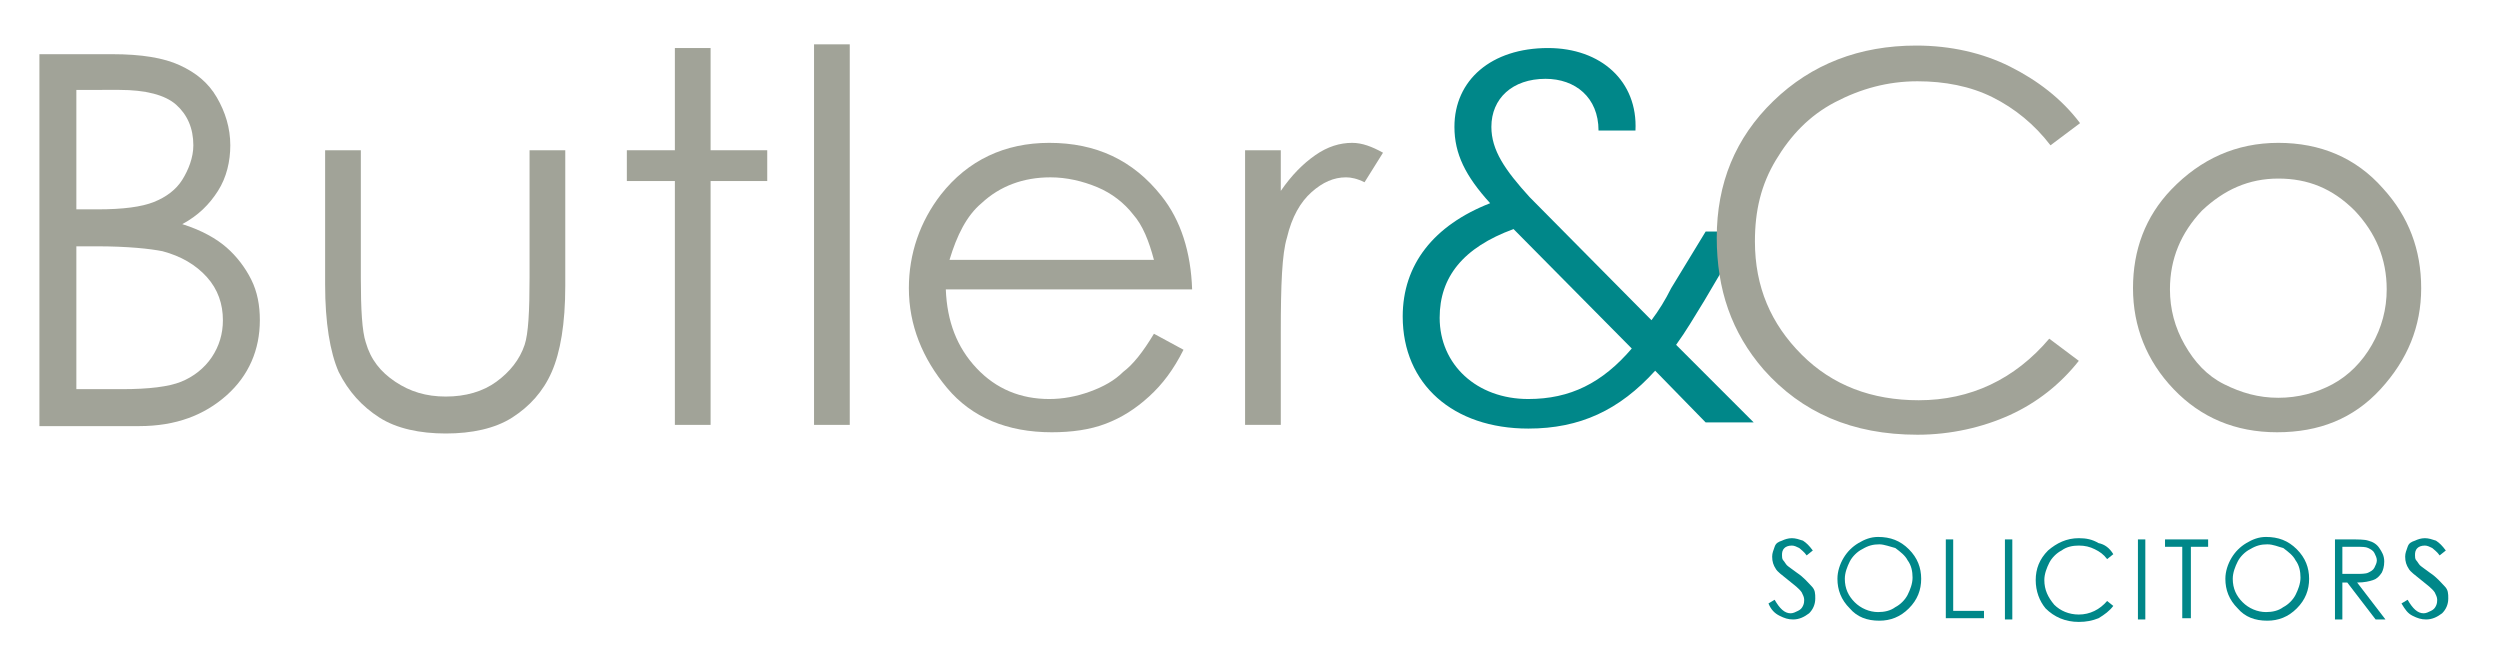
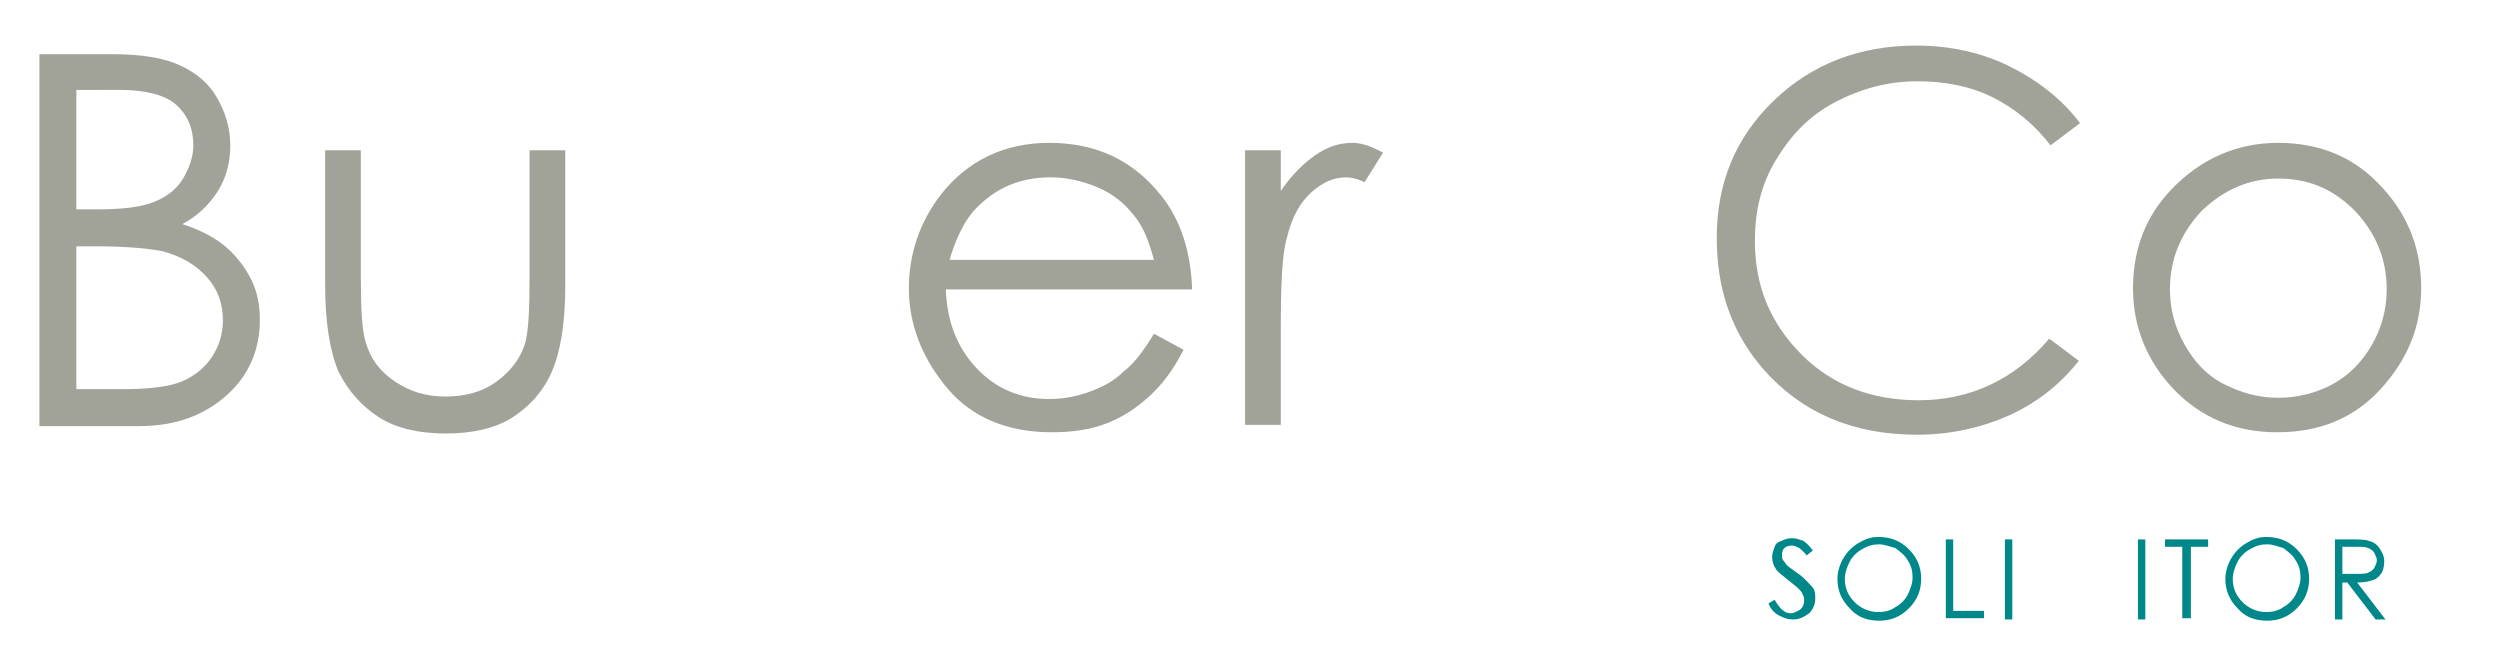
<svg xmlns="http://www.w3.org/2000/svg" version="1.1" id="Layer_1" x="0px" y="0px" viewBox="0 0 203 53" style="enable-background:new 0 0 203 53;" xml:space="preserve">
  <style type="text/css">
	.st0{fill:#008789;}
	.st1{fill:#A1A398;}
</style>
  <g>
    <g>
-       <path class="st0" d="M129.8,10.6c0-2.7-1.9-4.2-4.3-4.2c-2.7,0-4.4,1.6-4.4,3.9c0,1.9,1.1,3.5,3.1,5.7l9.9,10    c0.6-0.8,1.1-1.6,1.6-2.6l2.8-4.6h3.2l-3.3,5.6c-0.8,1.3-1.5,2.5-2.3,3.6l6.3,6.3h-3.9l-4.1-4.2c-2.9,3.2-6.1,4.7-10.3,4.7    c-6.1,0-10.2-3.6-10.2-9.1c0-4.2,2.5-7.4,7.1-9.2c-2-2.2-2.9-4-2.9-6.2c0-3.8,3-6.4,7.6-6.4c4.3,0,7.3,2.7,7.1,6.7H129.8z     M132.5,28.3l-9.6-9.7c-4.1,1.5-6,3.9-6,7.2c0,3.8,3,6.6,7.2,6.6C127.5,32.4,130.1,31.1,132.5,28.3z" />
-     </g>
+       </g>
    <g>
      <path class="st1" d="M3.2,4.4h5.9c2.4,0,4.2,0.3,5.5,0.9s2.3,1.4,3,2.6s1.1,2.5,1.1,3.9c0,1.3-0.3,2.6-1,3.7    c-0.7,1.1-1.6,2-2.9,2.7c1.6,0.5,2.8,1.2,3.6,1.9s1.5,1.6,2,2.6s0.7,2.1,0.7,3.3c0,2.4-0.9,4.5-2.7,6.1s-4.1,2.5-7.1,2.5H3.2V4.4z     M6.2,7.3V17h1.7c2.1,0,3.6-0.2,4.6-0.6c1-0.4,1.8-1,2.3-1.8s0.9-1.8,0.9-2.8c0-1.4-0.5-2.5-1.4-3.3s-2.5-1.2-4.6-1.2H6.2z     M6.2,20v11.6h3.7c2.2,0,3.8-0.2,4.8-0.6c1-0.4,1.9-1.1,2.5-2c0.6-0.9,0.9-1.9,0.9-3c0-1.3-0.4-2.5-1.3-3.5s-2.1-1.7-3.6-2.1    c-1-0.2-2.8-0.4-5.4-0.4H6.2z" />
      <path class="st1" d="M26.4,12.2h2.9v10.4c0,2.5,0.1,4.3,0.4,5.2c0.4,1.4,1.2,2.4,2.4,3.2c1.2,0.8,2.5,1.2,4.1,1.2s3-0.4,4.1-1.2    c1.1-0.8,1.9-1.8,2.3-3c0.3-0.9,0.4-2.7,0.4-5.5V12.2h2.9v11c0,3.1-0.4,5.4-1.1,7s-1.8,2.8-3.2,3.7s-3.3,1.3-5.4,1.3    s-4-0.4-5.4-1.3s-2.5-2.1-3.3-3.7c-0.7-1.6-1.1-4-1.1-7.1V12.2z" />
-       <path class="st1" d="M54.8,3.9h2.9v8.3h4.6v2.5h-4.6v19.8h-2.9V14.7h-3.9v-2.5h3.9V3.9z" />
-       <path class="st1" d="M66.1,3.6H69v30.9h-2.9V3.6z" />
      <path class="st1" d="M93.7,27.1l2.4,1.3c-0.8,1.6-1.7,2.8-2.8,3.8s-2.2,1.7-3.5,2.2s-2.8,0.7-4.4,0.7c-3.6,0-6.5-1.2-8.5-3.6    s-3.1-5.1-3.1-8.1c0-2.8,0.9-5.4,2.6-7.6c2.2-2.8,5.2-4.2,8.8-4.2c3.8,0,6.8,1.4,9.1,4.3c1.6,2,2.4,4.6,2.5,7.6H76.8    c0.1,2.6,0.9,4.7,2.5,6.4c1.6,1.7,3.6,2.5,5.9,2.5c1.1,0,2.2-0.2,3.3-0.6c1.1-0.4,2-0.9,2.7-1.6C92,29.6,92.8,28.6,93.7,27.1z     M93.7,21.1c-0.4-1.5-0.9-2.8-1.7-3.7c-0.7-0.9-1.7-1.7-2.9-2.2s-2.5-0.8-3.8-0.8c-2.2,0-4.1,0.7-5.6,2.1c-1.2,1-2,2.6-2.6,4.6    H93.7z" />
      <path class="st1" d="M101.1,12.2h2.9v3.3c0.9-1.3,1.8-2.2,2.8-2.9s2-1,3-1c0.8,0,1.6,0.3,2.5,0.8l-1.5,2.4    c-0.6-0.3-1.1-0.4-1.5-0.4c-1,0-1.9,0.4-2.8,1.2s-1.6,2-2,3.7c-0.4,1.3-0.5,3.8-0.5,7.7v7.5h-2.9V12.2z" />
    </g>
    <g>
      <path class="st0" d="M143.6,49l0.5-0.3c0.4,0.7,0.8,1.1,1.3,1.1c0.2,0,0.4-0.1,0.6-0.2c0.2-0.1,0.3-0.2,0.4-0.4s0.1-0.4,0.1-0.5    c0-0.2-0.1-0.4-0.2-0.6c-0.2-0.3-0.6-0.6-1.1-1c-0.5-0.4-0.9-0.7-1-0.9c-0.2-0.3-0.3-0.6-0.3-1c0-0.3,0.1-0.5,0.2-0.8    s0.3-0.4,0.6-0.5c0.2-0.1,0.5-0.2,0.8-0.2c0.3,0,0.6,0.1,0.9,0.2c0.3,0.2,0.5,0.4,0.8,0.8l-0.5,0.4c-0.2-0.3-0.5-0.5-0.6-0.6    c-0.2-0.1-0.4-0.2-0.6-0.2c-0.3,0-0.5,0.1-0.6,0.2c-0.2,0.2-0.2,0.4-0.2,0.6c0,0.1,0,0.3,0.1,0.4s0.2,0.3,0.3,0.4    c0.1,0.1,0.4,0.3,0.8,0.6c0.6,0.4,0.9,0.8,1.2,1.1s0.3,0.6,0.3,1c0,0.5-0.2,0.9-0.5,1.2c-0.4,0.3-0.8,0.5-1.3,0.5    c-0.4,0-0.7-0.1-1.1-0.3S143.8,49.5,143.6,49z" />
      <path class="st0" d="M152.5,43.6c1,0,1.8,0.3,2.5,1s1,1.5,1,2.4c0,0.9-0.3,1.7-1,2.4s-1.5,1-2.4,1c-1,0-1.8-0.3-2.4-1    c-0.7-0.7-1-1.5-1-2.4c0-0.6,0.2-1.2,0.5-1.7c0.3-0.5,0.7-0.9,1.2-1.2C151.4,43.8,151.9,43.6,152.5,43.6z M152.6,44.2    c-0.5,0-0.9,0.1-1.4,0.4c-0.4,0.2-0.8,0.6-1,1c-0.2,0.4-0.4,0.9-0.4,1.4c0,0.8,0.3,1.4,0.8,1.9c0.5,0.5,1.2,0.8,1.9,0.8    c0.5,0,1-0.1,1.4-0.4c0.4-0.2,0.8-0.6,1-1c0.2-0.4,0.4-0.9,0.4-1.4c0-0.5-0.1-1-0.4-1.4c-0.2-0.4-0.6-0.7-1-1    C153.5,44.4,153,44.2,152.6,44.2z" />
      <path class="st0" d="M158,43.8h0.6v5.8h2.5v0.6H158V43.8z" />
      <path class="st0" d="M162.8,43.8h0.6v6.5h-0.6V43.8z" />
-       <path class="st0" d="M171.6,45l-0.5,0.4c-0.3-0.4-0.6-0.6-1-0.8c-0.4-0.2-0.8-0.3-1.3-0.3c-0.5,0-1,0.1-1.4,0.4    c-0.4,0.2-0.8,0.6-1,1c-0.2,0.4-0.4,0.9-0.4,1.4c0,0.8,0.3,1.4,0.8,2c0.5,0.5,1.2,0.8,2,0.8c0.9,0,1.7-0.4,2.3-1.1l0.5,0.4    c-0.3,0.4-0.7,0.7-1.2,1c-0.5,0.2-1,0.3-1.6,0.3c-1.1,0-2-0.4-2.7-1.1c-0.5-0.6-0.8-1.4-0.8-2.3c0-0.9,0.3-1.7,1-2.4    c0.7-0.6,1.5-1,2.5-1c0.6,0,1.1,0.1,1.6,0.4C170.9,44.2,171.3,44.5,171.6,45z" />
      <path class="st0" d="M173.6,43.8h0.6v6.5h-0.6V43.8z" />
      <path class="st0" d="M175.8,44.4v-0.6h3.5v0.6h-1.4v5.8h-0.7v-5.8H175.8z" />
      <path class="st0" d="M184,43.6c1,0,1.8,0.3,2.5,1s1,1.5,1,2.4c0,0.9-0.3,1.7-1,2.4s-1.5,1-2.4,1c-1,0-1.8-0.3-2.4-1    c-0.7-0.7-1-1.5-1-2.4c0-0.6,0.2-1.2,0.5-1.7c0.3-0.5,0.7-0.9,1.2-1.2C182.9,43.8,183.4,43.6,184,43.6z M184.1,44.2    c-0.5,0-0.9,0.1-1.4,0.4c-0.4,0.2-0.8,0.6-1,1c-0.2,0.4-0.4,0.9-0.4,1.4c0,0.8,0.3,1.4,0.8,1.9c0.5,0.5,1.2,0.8,1.9,0.8    c0.5,0,1-0.1,1.4-0.4c0.4-0.2,0.8-0.6,1-1c0.2-0.4,0.4-0.9,0.4-1.4c0-0.5-0.1-1-0.4-1.4c-0.2-0.4-0.6-0.7-1-1    C185,44.4,184.6,44.2,184.1,44.2z" />
      <path class="st0" d="M189.5,43.8h1.3c0.7,0,1.2,0,1.5,0.1c0.4,0.1,0.7,0.3,0.9,0.6s0.4,0.6,0.4,1.1c0,0.4-0.1,0.7-0.2,0.9    c-0.2,0.3-0.4,0.5-0.7,0.6c-0.3,0.1-0.7,0.2-1.3,0.2l2.3,3h-0.8l-2.3-3h-0.4v3h-0.6V43.8z M190.2,44.4v2.2l1.1,0    c0.4,0,0.8,0,1-0.1s0.4-0.2,0.5-0.4c0.1-0.2,0.2-0.4,0.2-0.6c0-0.2-0.1-0.4-0.2-0.6c-0.1-0.2-0.3-0.3-0.5-0.4    c-0.2-0.1-0.5-0.1-1-0.1H190.2z" />
-       <path class="st0" d="M195,49l0.5-0.3c0.4,0.7,0.8,1.1,1.3,1.1c0.2,0,0.4-0.1,0.6-0.2c0.2-0.1,0.3-0.2,0.4-0.4s0.1-0.4,0.1-0.5    c0-0.2-0.1-0.4-0.2-0.6c-0.2-0.3-0.6-0.6-1.1-1c-0.5-0.4-0.9-0.7-1-0.9c-0.2-0.3-0.3-0.6-0.3-1c0-0.3,0.1-0.5,0.2-0.8    s0.3-0.4,0.6-0.5c0.2-0.1,0.5-0.2,0.8-0.2c0.3,0,0.6,0.1,0.9,0.2c0.3,0.2,0.5,0.4,0.8,0.8l-0.5,0.4c-0.2-0.3-0.5-0.5-0.6-0.6    c-0.2-0.1-0.4-0.2-0.6-0.2c-0.3,0-0.5,0.1-0.6,0.2c-0.2,0.2-0.2,0.4-0.2,0.6c0,0.1,0,0.3,0.1,0.4s0.2,0.3,0.3,0.4    c0.1,0.1,0.4,0.3,0.8,0.6c0.6,0.4,0.9,0.8,1.2,1.1s0.3,0.6,0.3,1c0,0.5-0.2,0.9-0.5,1.2c-0.4,0.3-0.8,0.5-1.3,0.5    c-0.4,0-0.7-0.1-1.1-0.3S195.3,49.5,195,49z" />
    </g>
    <g>
      <path class="st1" d="M168.9,10l-2.4,1.8c-1.3-1.7-2.9-3-4.7-3.9s-3.9-1.3-6.1-1.3c-2.4,0-4.6,0.6-6.7,1.7s-3.6,2.7-4.8,4.7    s-1.7,4.1-1.7,6.6c0,3.7,1.3,6.7,3.8,9.2s5.7,3.7,9.5,3.7c4.2,0,7.8-1.7,10.6-5l2.4,1.8c-1.5,1.9-3.4,3.4-5.6,4.4    s-4.8,1.6-7.5,1.6c-5.3,0-9.4-1.8-12.5-5.3c-2.6-3-3.8-6.5-3.8-10.7c0-4.4,1.5-8.1,4.6-11.1s7-4.5,11.6-4.5c2.8,0,5.4,0.6,7.6,1.7    S167.4,8,168.9,10z" />
      <path class="st1" d="M185,11.6c3.4,0,6.3,1.2,8.5,3.7c2.1,2.3,3.1,5,3.1,8.1c0,3.1-1.1,5.8-3.3,8.2s-5,3.5-8.4,3.5    c-3.4,0-6.2-1.2-8.4-3.5c-2.2-2.3-3.3-5.1-3.3-8.2c0-3.1,1-5.8,3.1-8C178.7,12.9,181.6,11.6,185,11.6z M185,14.5    c-2.4,0-4.4,0.9-6.2,2.6c-1.7,1.8-2.6,3.9-2.6,6.4c0,1.6,0.4,3.1,1.2,4.5c0.8,1.4,1.8,2.5,3.2,3.2s2.8,1.1,4.4,1.1    c1.6,0,3.1-0.4,4.4-1.1s2.4-1.8,3.2-3.2s1.2-2.9,1.2-4.5c0-2.5-0.9-4.6-2.6-6.4C189.4,15.3,187.4,14.5,185,14.5z" />
    </g>
  </g>
</svg>